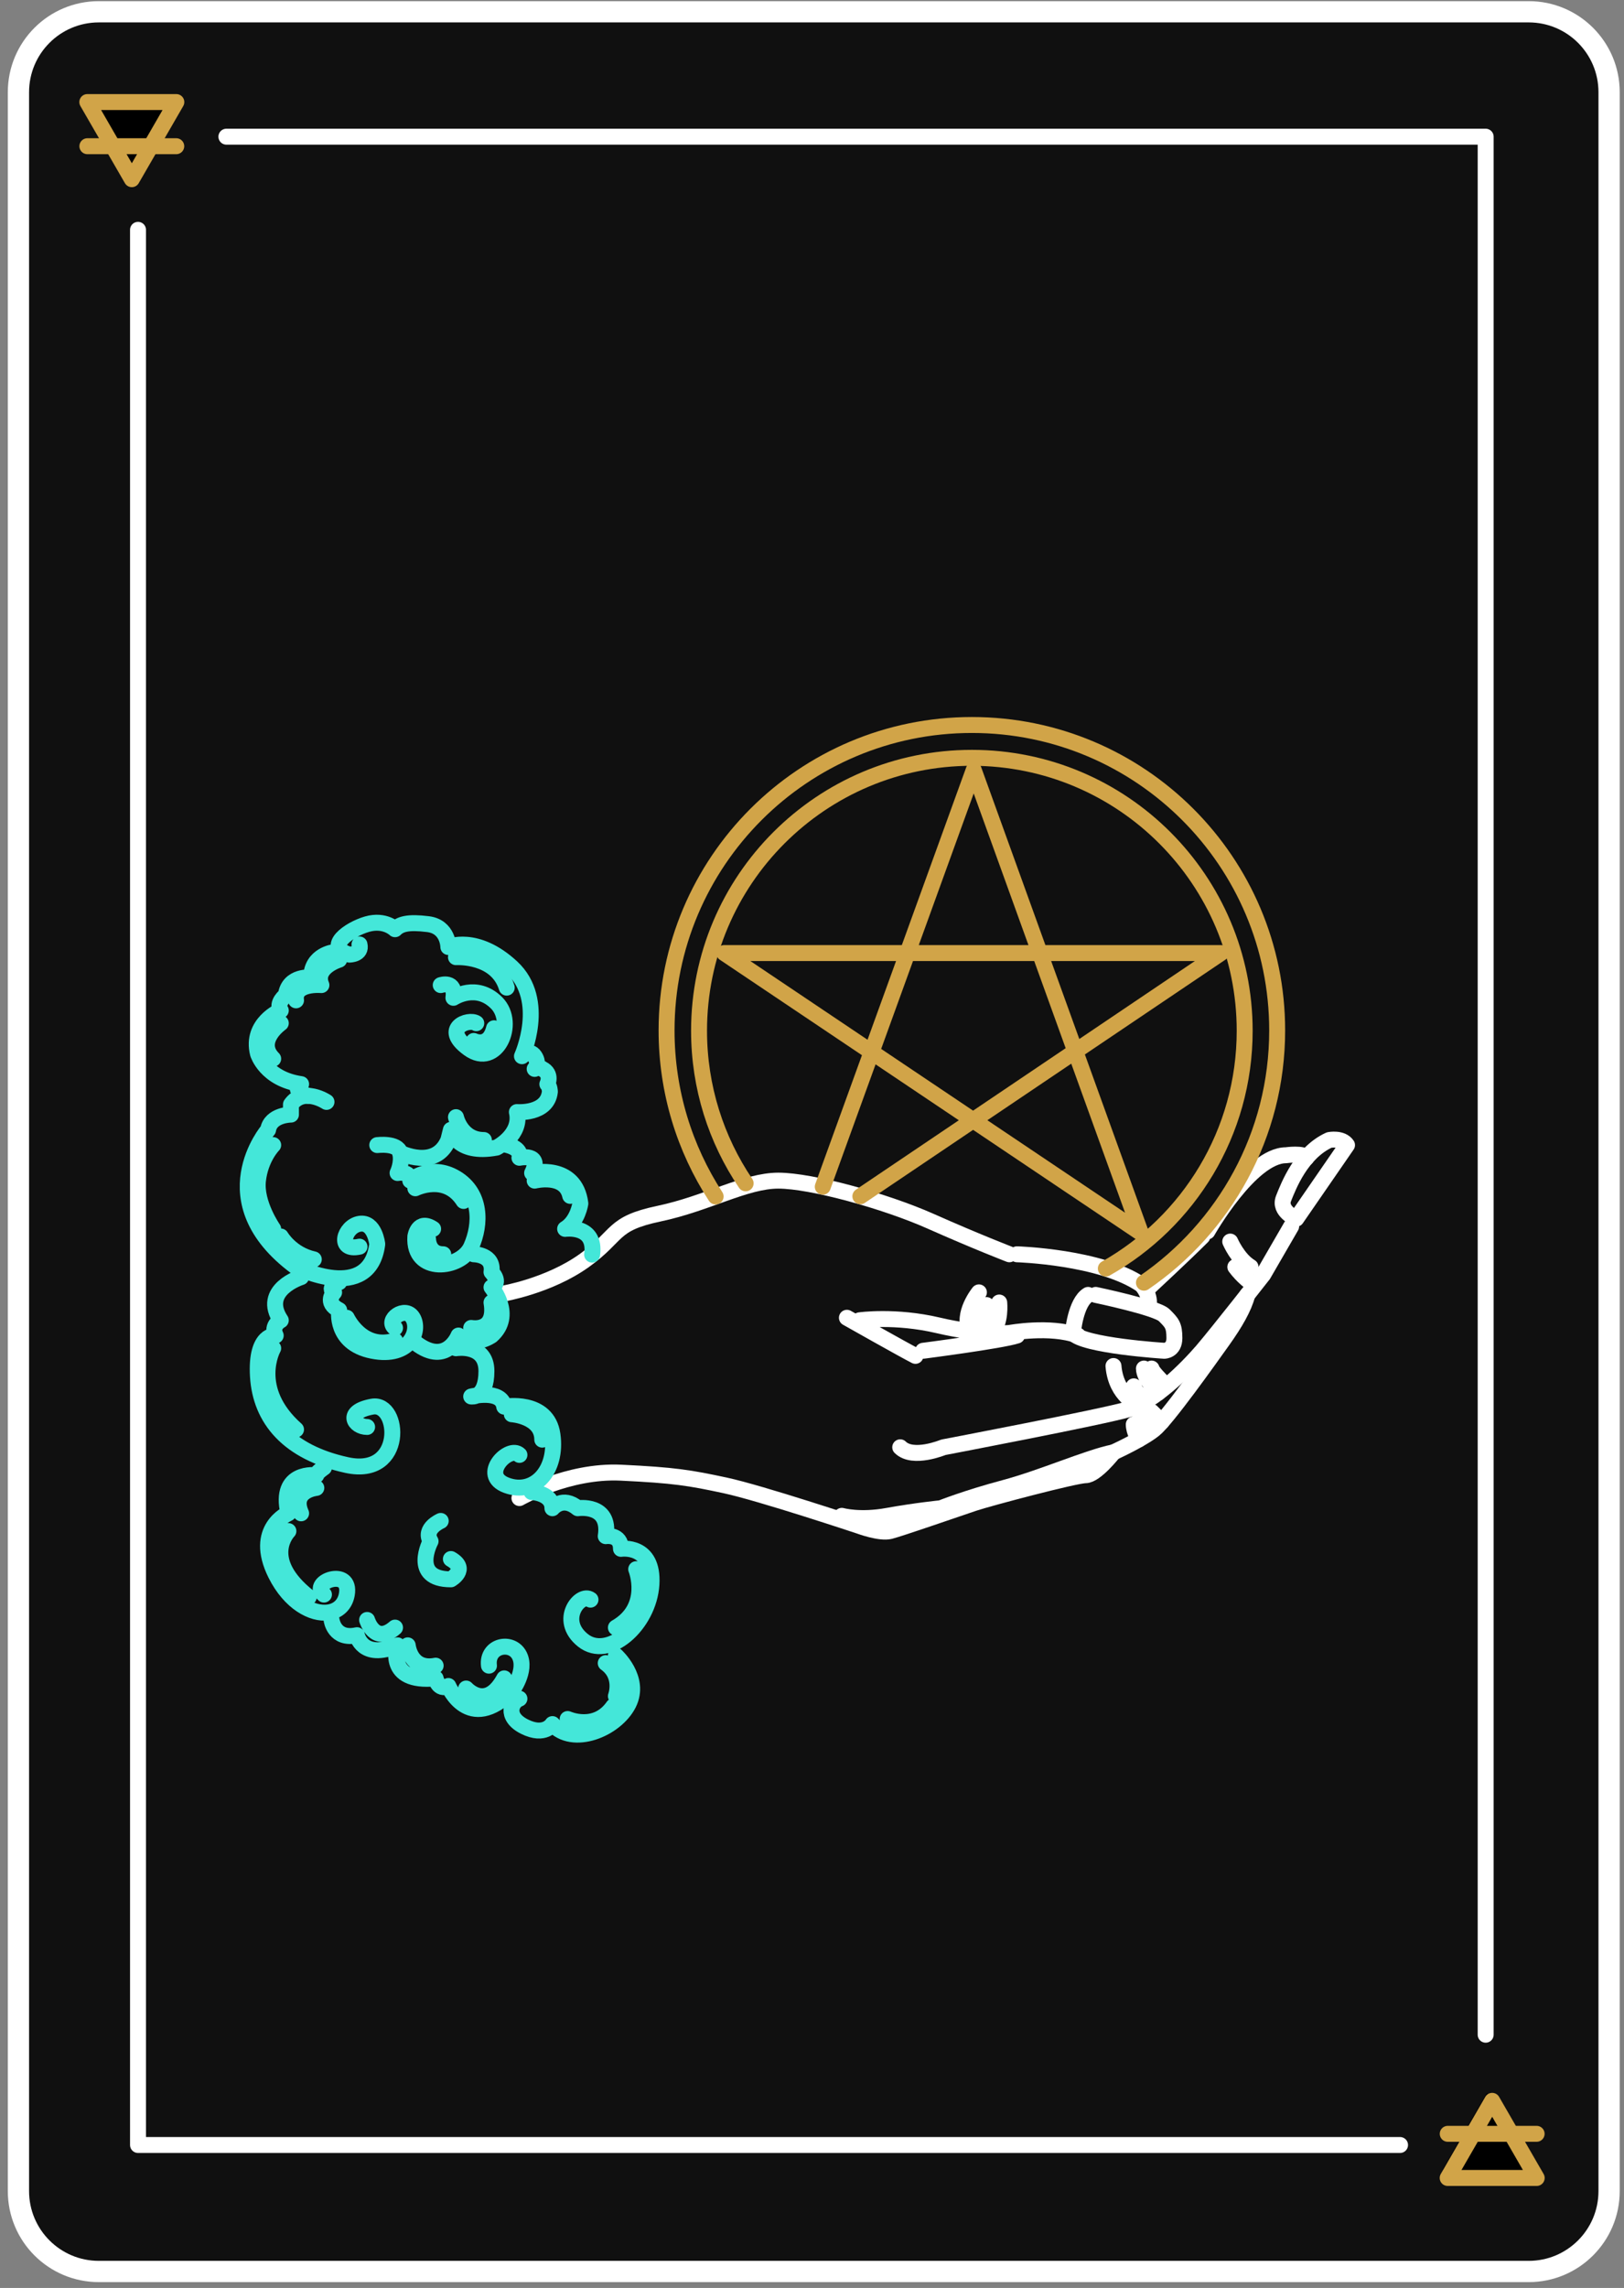
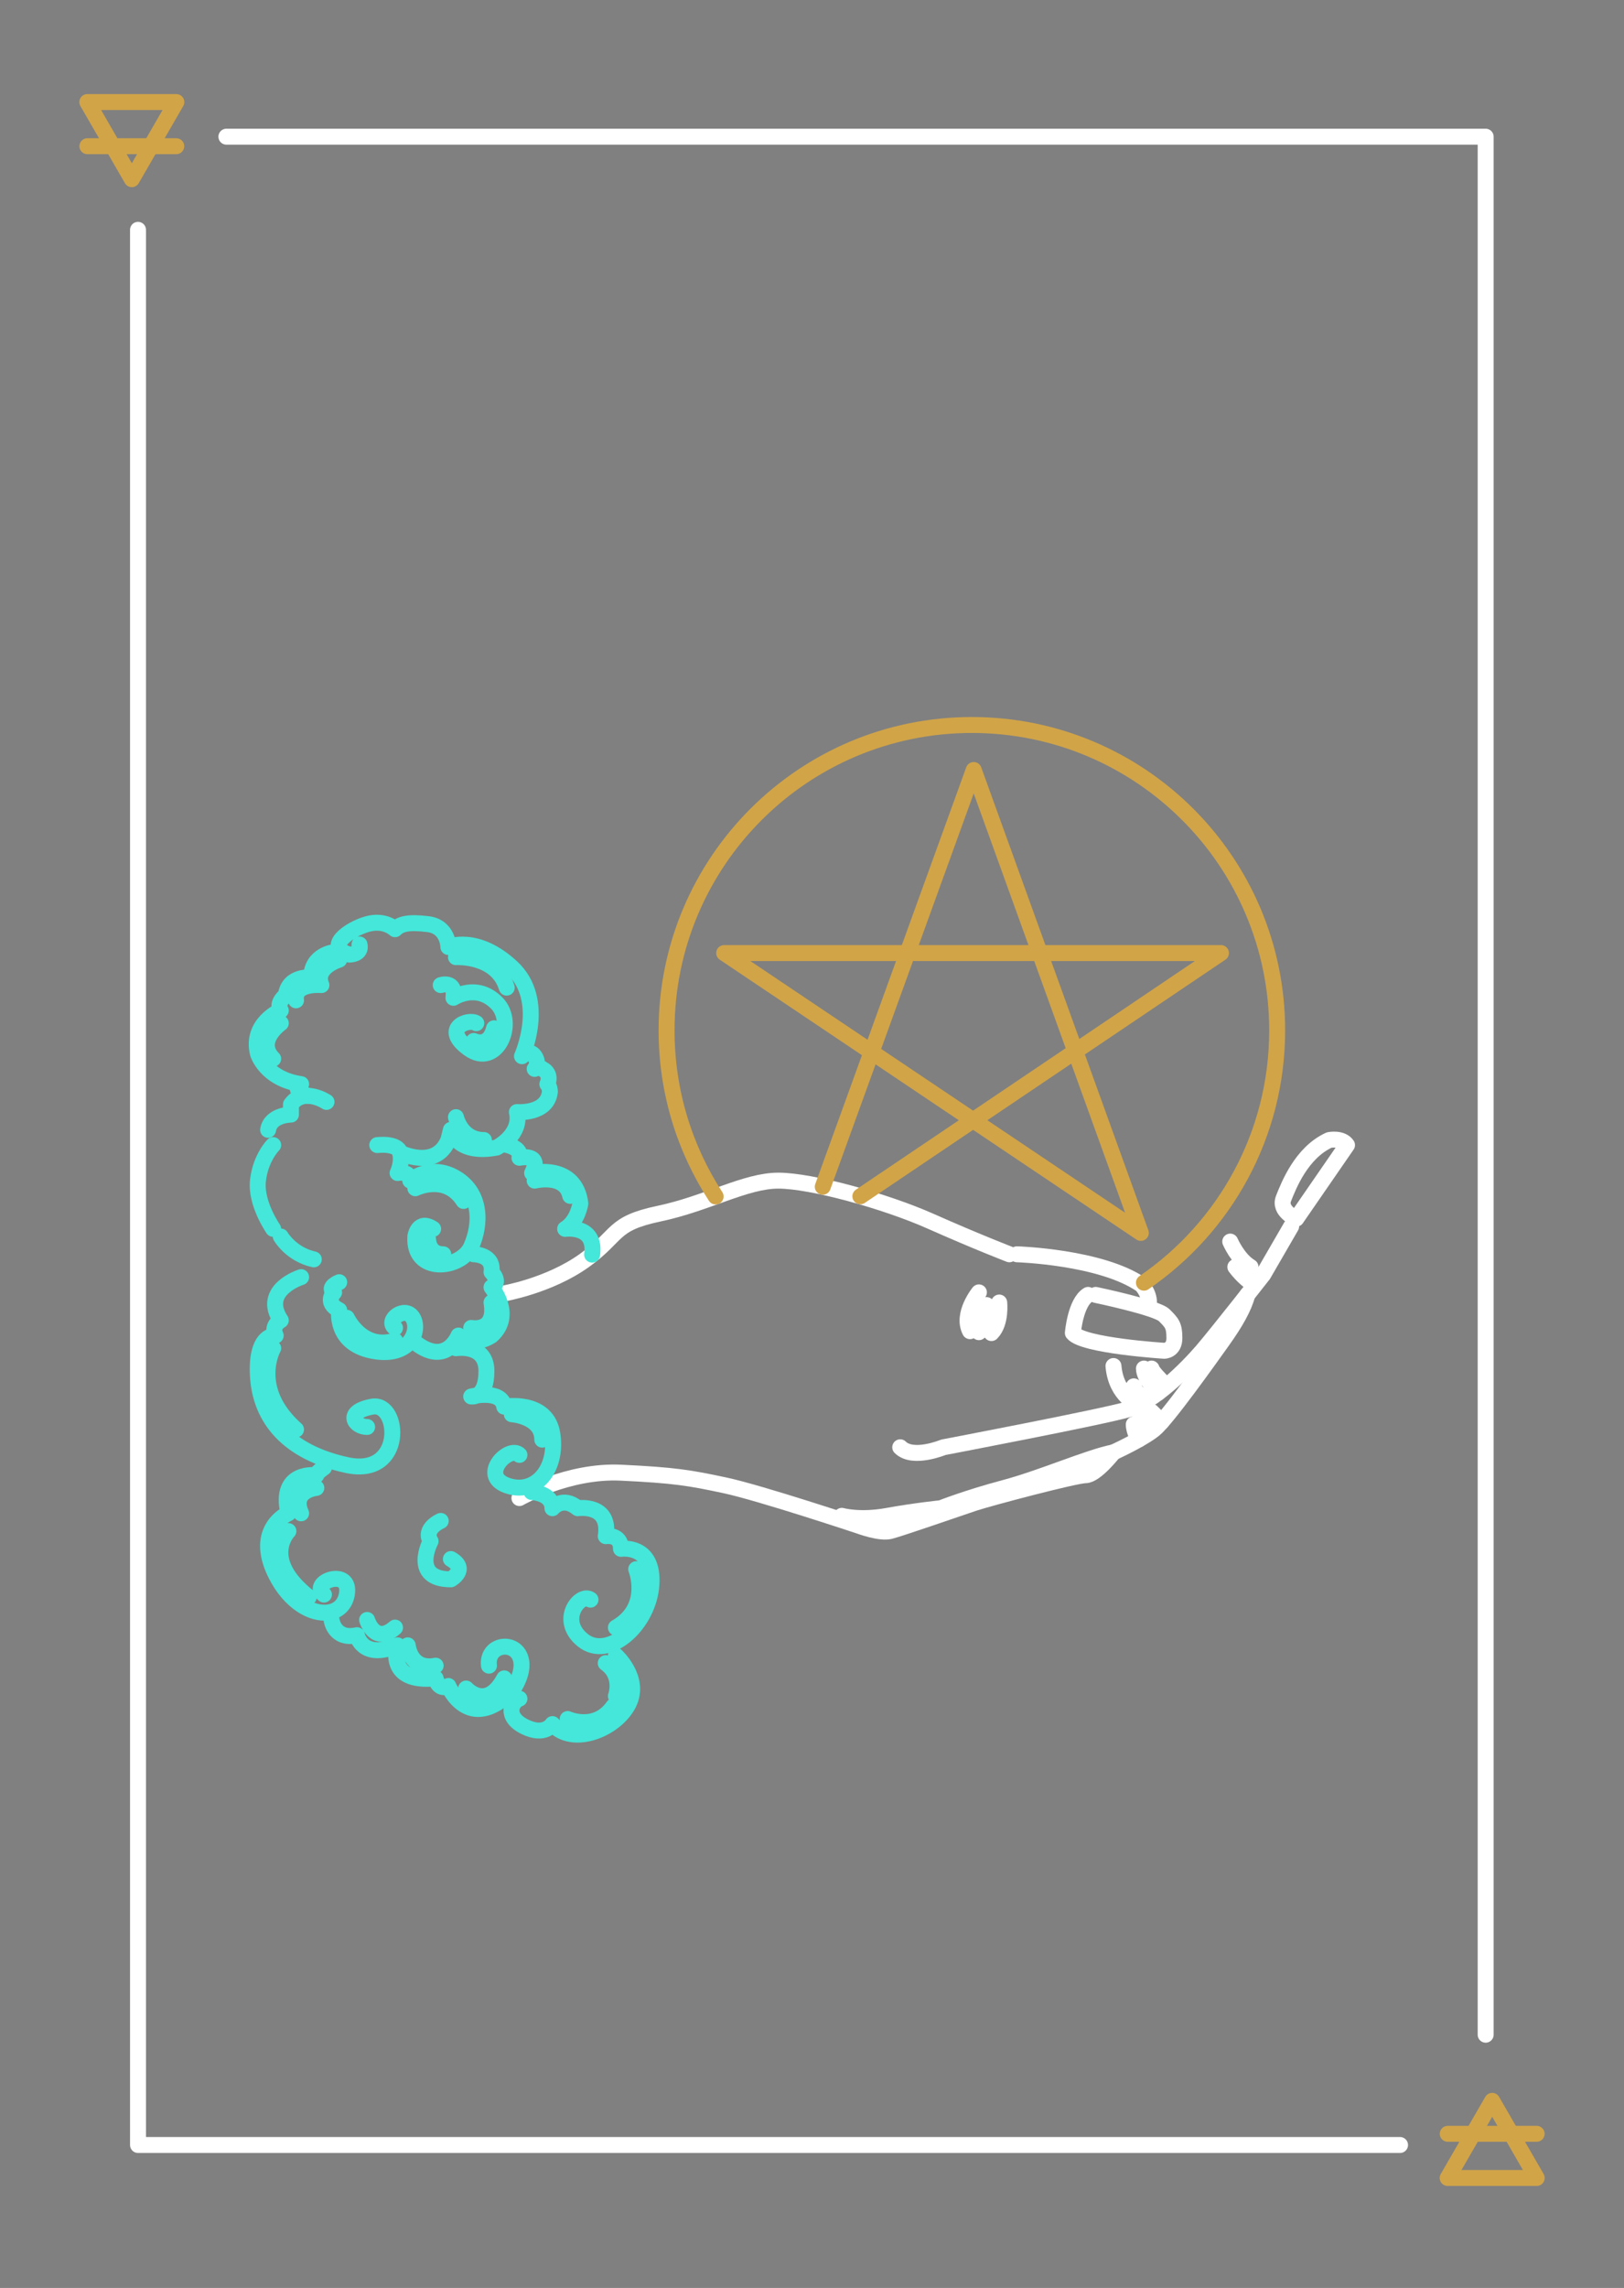
<svg xmlns="http://www.w3.org/2000/svg" width="191" height="269" viewBox="0 0 191 269">
  <rect x="0" y="0" width="191" height="269" fill="#808080" stroke="none" />
  <g fill="none" fill-rule="evenodd">
    <g>
      <g>
        <g>
-           <path fill="#101010" stroke="#FFF" stroke-linecap="round" stroke-linejoin="round" stroke-width="2.5" d="M177.795 266.063H9.621c-5.22 0-9.452-4.232-9.452-9.453V9.838C.169 4.617 4.401.385 9.621.385h168.174c5.22 0 9.452 4.232 9.452 9.453V256.61c0 5.22-4.232 9.453-9.452 9.453z" transform="translate(-488 -306) translate(490 307)" />
          <g>
            <path stroke="#FFF" stroke-linecap="round" stroke-linejoin="round" stroke-width="1.875" d="M99.083 4.496L165.54 4.496 165.54 227.652M17.436 4.496L73.955 4.496 99.083 4.496M155.471 240.617L131.23 240.617M132.311 240.617L42.21 240.617 7.042 240.617 7.042 15.447" transform="translate(-488 -306) translate(490 307) translate(7.19 10.574)" />
-             <path fill="#000" d="M165.701 234.468L168.324 239.01 170.946 243.553 165.701 243.553 160.456 243.553 163.079 239.01zM6.829 9.731L4.207 5.189 1.584.647 6.829.647 12.074.647 9.452 5.189z" transform="translate(-488 -306) translate(490 307) translate(7.19 10.574)" />
            <path stroke="#D1A448" stroke-linecap="round" stroke-linejoin="round" stroke-width="1.875" d="M6.314 9.494L3.697 4.96 1.079 0.426 6.314 0.426 11.549 0.426 8.932 4.96z" transform="translate(-488 -306) translate(490 307) translate(7.19 10.574)" />
            <g>
              <path fill="#000" d="M10.73 0.495L0.276 0.495" transform="translate(-488 -306) translate(490 307) translate(7.19 10.574) translate(.81 5.122)" />
              <path stroke="#D1A448" stroke-linecap="round" stroke-linejoin="round" stroke-width="1.875" d="M10.73 0.495L0.276 0.495" transform="translate(-488 -306) translate(490 307) translate(7.19 10.574) translate(.81 5.122)" />
            </g>
          </g>
        </g>
        <g stroke-linecap="round" stroke-linejoin="round" stroke-width="1.875">
          <path stroke="#FFF" d="M30.15 67.096s5.374-.895 9.554-3.881c4.18-2.986 3.135-4.33 8.808-5.524 5.672-1.194 10.15-3.881 14.032-3.881 3.882 0 12.54 2.389 17.914 4.777 5.375 2.389 9.256 3.881 9.256 3.881M90.61 62.469s9.853.298 14.63 3.582c0 0 .896.896.896 2.09M99.866 67.245s7.165 1.493 8.061 2.389c.896.896 1.194 1.195 1.194 2.687 0 1.493-1.194 1.493-1.194 1.493s-9.554-.597-10.748-2.09c0 0 .298-3.583 1.791-4.479" transform="translate(-488 -306) translate(490 307) translate(27 84)" />
-           <path stroke="#FFF" d="M97.776 72.023c-3.285-1.194-8.062-.3-8.062-.3s-3.284.3-8.36-.894c-5.075-1.195-9.255-.598-9.255-.598M70.606 69.933s6.867 3.881 8.061 4.478M79.563 73.814s9.256-1.194 11.047-1.791M106.136 66.35s4.18-3.882 6.27-5.972M113.003 59.781s5.075-8.957 9.255-8.957c0 0 2.09-.298 2.389.299" transform="translate(-488 -306) translate(490 307) translate(27 84)" />
          <path stroke="#FFF" d="M123.453 58.288s-2.09-.895-1.493-2.388c.597-1.493 2.09-5.375 5.374-6.867 0 0 1.493-.299 2.09.597l-5.971 8.658zM122.856 59.184l-3.285 5.673s-5.374 6.867-7.165 8.957c-1.792 2.09-5.673 5.972-8.659 6.867-2.986.896-21.796 4.479-21.796 4.479s-3.582 1.493-5.075 0" transform="translate(-488 -306) translate(490 307) translate(27 84)" />
          <path stroke="#FFF" d="M70.009 93.221s2.09.597 5.374 0 6.27-.895 6.27-.895 2.985-1.195 7.464-2.389c4.479-1.194 9.853-3.583 12.838-4.18 0 0 3.285-1.493 4.778-2.687 1.493-1.195 6.568-8.36 8.061-10.45 1.493-2.09 2.514-3.882 2.899-5.374" transform="translate(-488 -306) translate(490 307) translate(27 84)" />
          <path stroke="#FFF" d="M101.956 85.757s-2.09 2.687-3.285 2.687c-1.194 0-11.345 2.687-13.137 3.284-1.791.598-8.658 2.986-9.853 3.285-1.194.298-3.582-.597-3.582-.597s-11.645-3.882-15.825-4.778c-4.18-.895-5.971-1.194-12.241-1.493-6.27-.298-11.943 2.986-11.943 2.986M86.131 66.947s-2.09 2.557-1.045 4.562M87.027 68.44s-.298 1.597-.896 3.187M88.52 68.141s.26 2.404-.915 3.59M104.937 80.197s-2.683-1.008-2.981-4.592M106.136 79.506s-1.493-.317-1.792-1.512M107.214 78.75s-1.676-1.652-1.676-2.846M107.628 77.397s-1.194-1.194-1.194-1.493M115.69 60.975s.896 2.09 2.388 2.986M118.078 65.753s-.895-.598-1.79-1.792M104.941 80.98c.896 1.194 1.493 2.09 1.493 2.09M107.628 82.16s-.597-.583-1.194-1.18M104.941 84.234s-.597-.866-.597-1.762" transform="translate(-488 -306) translate(490 307) translate(27 84)" />
-           <path stroke="#44E7D9" d="M9.399 44.554s-2.687-1.791-4.18.299v1.194s-2.389 0-2.687 1.791c0 0-7.166 8.36 3.284 16.123 0 0 8.656 4.355 9.554-2.687 0 0-.298-2.687-2.09-2.389-1.791.3-2.687 3.285 0 2.688" transform="translate(-488 -306) translate(490 307) translate(27 84)" />
+           <path stroke="#44E7D9" d="M9.399 44.554s-2.687-1.791-4.18.299v1.194s-2.389 0-2.687 1.791" transform="translate(-488 -306) translate(490 307) translate(27 84)" />
          <path stroke="#44E7D9" d="M3.129 49.63s-1.493 1.493-1.792 4.18c-.298 2.687 1.792 5.673 1.792 5.673M4.024 60.378s1.195 2.09 3.882 2.688M10.892 65.753s-1.493.597-.598 1.194c0 0-1.194 1.194.598 2.09 0 0-.598 3.881 3.881 4.777 4.479.896 5.673-2.389 4.777-3.881-.895-1.493-3.284.298-2.09 1.194M15.37 49.63s2.389-.299 2.687.895c.299 1.195-.298 2.39-.298 2.39s1.493-.3 1.493.895c0 0 2.388-2.09 5.374-.299 2.986 1.792 2.986 5.374 1.791 8.062-1.194 2.687-6.867 3.284-6.568-1.195 0 0 .298-2.09 2.09-.895" transform="translate(-488 -306) translate(490 307) translate(27 84)" />
          <path stroke="#44E7D9" d="M18.057 50.526s4.18 2.09 5.673-1.493l.299-1.195s.597 2.986 5.374 2.09c0 0 2.986-1.492 2.389-4.18 0 0 3.582.3 3.88-2.388 0 0 0-.598-.298-.896 0 0 .598-1.194-.597-1.791 0 0-.298-.3-.896 0 0 0 .598-.597 0-1.493-.596-.896-1.492 0-1.492 0s2.985-6.568-1.195-10.45c-4.18-3.882-7.464-2.389-7.464-2.389s0-2.388-2.388-2.687c-2.39-.298-3.285 0-3.882.597 0 0-1.194-1.194-3.284-.597s-5.076 2.687-2.09 3.583c0 0 1.493 0 1.194-1.194M30.527 49.597s1.862.331 1.563 1.525c0 0 2.687-.596 1.493 1.792 0 0 5.076-1.194 5.673 3.583 0 0-.299 2.09-1.791 2.985 0 0 3.663-.52 3.175 3.025M33.882 53.81s3.583-.896 4.18 1.791M27.91 49.033c-2.687 0-3.284-2.687-3.284-2.687M10.295 26.939s-2.688.298-2.688 2.985c0 0-2.687-.298-2.985 2.09 0 0-1.194.896-.598 1.792 0 0-3.582 1.492-2.687 5.075 0 0 .896 2.986 5.076 3.583 0 0-1.322.666.832 1.378" transform="translate(-488 -306) translate(490 307) translate(27 84)" />
          <path stroke="#44E7D9" d="M22.834 30.82s1.792-.597 1.493 1.493c0 0 2.687-1.792 5.076.597 2.389 2.388 0 7.763-3.284 5.374-3.285-2.388 0-3.583.895-2.986M26.716 62.469s2.388 0 2.09 2.09c0 0 1.194 1.194 0 1.79 0 0 2.687 3.285 0 5.674 0 0-2.09 1.493-3.881 0 0 0-1.493 3.881-5.375.597" transform="translate(-488 -306) translate(490 307) translate(27 84)" />
          <path stroke="#44E7D9" d="M24.626 73.515s3.583-.597 3.583 2.688c0 3.284-1.792 2.985-1.792 2.985S30 78.293 30.3 80.383c0 0 5.075-.896 5.673 3.284.597 4.18-2.09 7.166-5.375 5.971-3.284-1.194.299-4.777 1.493-3.582M6.413 65.156s-4.777 1.492-2.389 5.075c0 0-1.194.597-.597 1.792 0 0-2.388-.299-2.09 4.777.299 5.075 3.583 8.957 10.45 10.45 6.868 1.492 6.27-7.464 2.986-6.868-3.284.598-2.09 2.39-.597 2.39M3.129 73.515S.442 78.293 5.816 83.07M9.1 87.548s-.895.598-.895.896c0 0-4.48-.597-3.285 4.479 0 0-4.18 1.79-1.493 7.165 1.68 3.36 4.292 4.736 6.161 4.494 1.121-.146 1.975-.874 2.2-2.105.597-3.284-4.48-1.493-2.688 0M33.517 90.415s2.454.12 2.454 1.91c0 0 1.195-1.493 2.986 0 0 0 3.882-.597 3.285 3.285 0 0 1.791-.299 1.791 1.492 0 0 3.881-.596 3.583 4.18-.299 4.778-5.076 8.958-8.062 6.569-2.985-2.389-.298-5.673.896-4.777M45.824 99.491s1.792 4.479-2.388 6.867M43.436 109.643s2.986 2.687 1.493 5.672c-1.493 2.986-6.569 5.076-8.957 2.389 0 0-.896 1.493-3.285.299-2.388-1.195-1.493-2.986-.597-3.285M37.763 117.107s3.284 1.493 5.374-1.493M43.436 114.42s.895-2.389-1.195-3.882M9.996 105.462s.298 2.39 2.986 1.792c0 0 .597 2.986 4.777 1.194 0 0-1.493 4.479 4.478 3.881 0 0 .299 1.493 1.493.896 0 0 2.389 5.673 7.464.597 0 0 1.792-2.388.896-4.18-.896-1.79-3.881-1.194-3.583 1.195M25.82 113.524s2.389 2.687 4.479-1.194M22.834 93.818s-2.09.896-1.194 2.389c0 0-2.389 4.478 2.389 4.478 0 0 2.09-1.194 0-2.388M8.204 89.937s-2.985.298-1.79 2.986M4.92 95.013s-3.284 3.284 2.389 7.763M31.194 81.278s3.583.233 3.583 2.986M26.417 71.127s2.986.597 2.389-2.986M11.787 69.933s1.792 3.881 5.673 2.687M21.342 60.677s0 1.791 1.791 1.791M19.849 54.706s3.582-1.792 5.673 1.493M4.024 35.298s-2.985 2.09-.895 4.18M10.892 27.834s-2.986.896-2.09 2.986c0 0-3.285-.299-2.986 1.791M26.716 37.388s1.791.896 2.388-1.493M24.626 27.536s4.777-.299 5.971 3.583M14.176 105.462s.896 2.986 3.284.896M18.953 108.448s.298 2.986 3.284 2.389" transform="translate(-488 -306) translate(490 307) translate(27 84)" />
-           <path stroke="#D1A448" d="M101.058 64.144c9.749-5.506 16.33-15.964 16.33-27.958 0-17.721-14.365-32.087-32.085-32.087-17.721 0-32.087 14.366-32.087 32.087 0 6.645 2.02 12.818 5.48 17.94" transform="translate(-488 -306) translate(490 307) translate(27 84)" />
          <path stroke="#D1A448" d="M67.767 54.528L85.52 5.53 105.174 59.957 56.171 27.053 114.599 27.053 72.187 55.65" transform="translate(-488 -306) translate(490 307) translate(27 84)" />
          <path stroke="#D1A448" d="M105.539 65.81c9.46-6.466 15.67-17.34 15.67-29.665 0-19.83-16.076-35.906-35.907-35.906-19.83 0-35.906 16.076-35.906 35.906 0 7.201 2.12 13.907 5.77 19.528" transform="translate(-488 -306) translate(490 307) translate(27 84)" />
        </g>
        <path stroke="#D1A448" stroke-linecap="round" stroke-linejoin="round" stroke-width="1.875" d="M173.497 255.068L170.879 250.534 168.261 246 173.497 246 178.732 246 176.114 250.534z" transform="translate(-488 -306) translate(490 307) rotate(-180 173.497 250.534)" />
        <g>
          <path fill="#000" d="M10.73 0.495L0.276 0.495" transform="translate(-488 -306) translate(490 307) rotate(-180 89.5 125.186)" />
          <path stroke="#D1A448" stroke-linecap="round" stroke-linejoin="round" stroke-width="1.875" d="M10.73 0.495L0.276 0.495" transform="translate(-488 -306) translate(490 307) rotate(-180 89.5 125.186)" />
        </g>
      </g>
    </g>
  </g>
</svg>